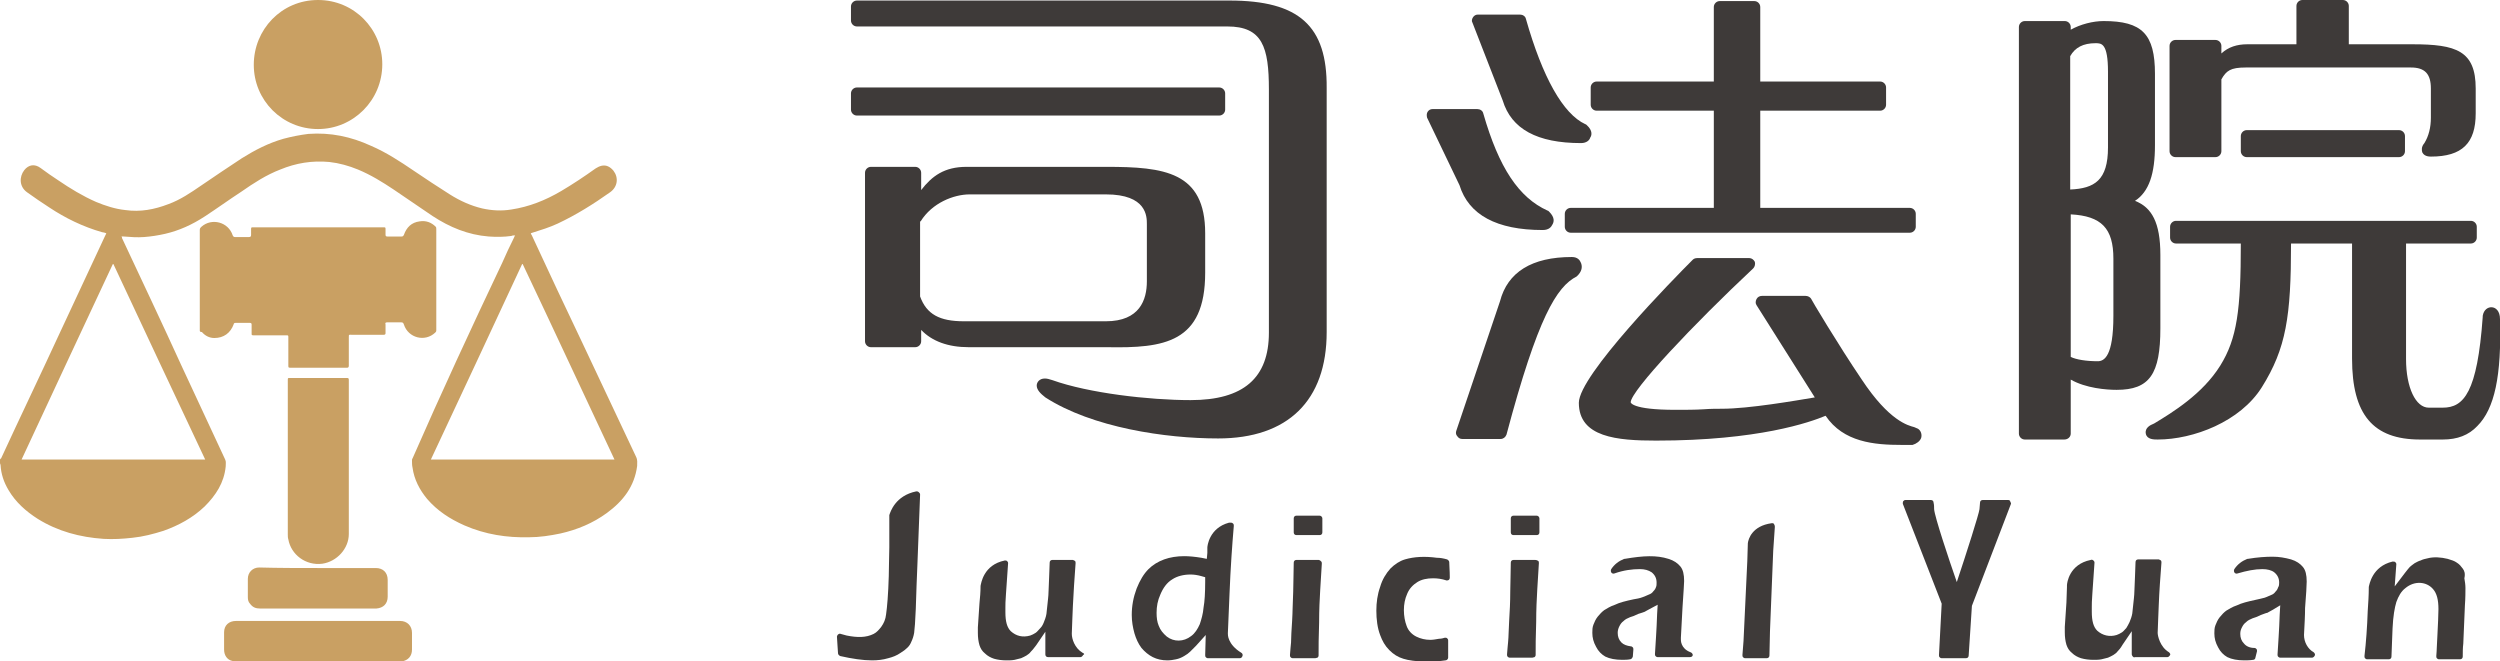
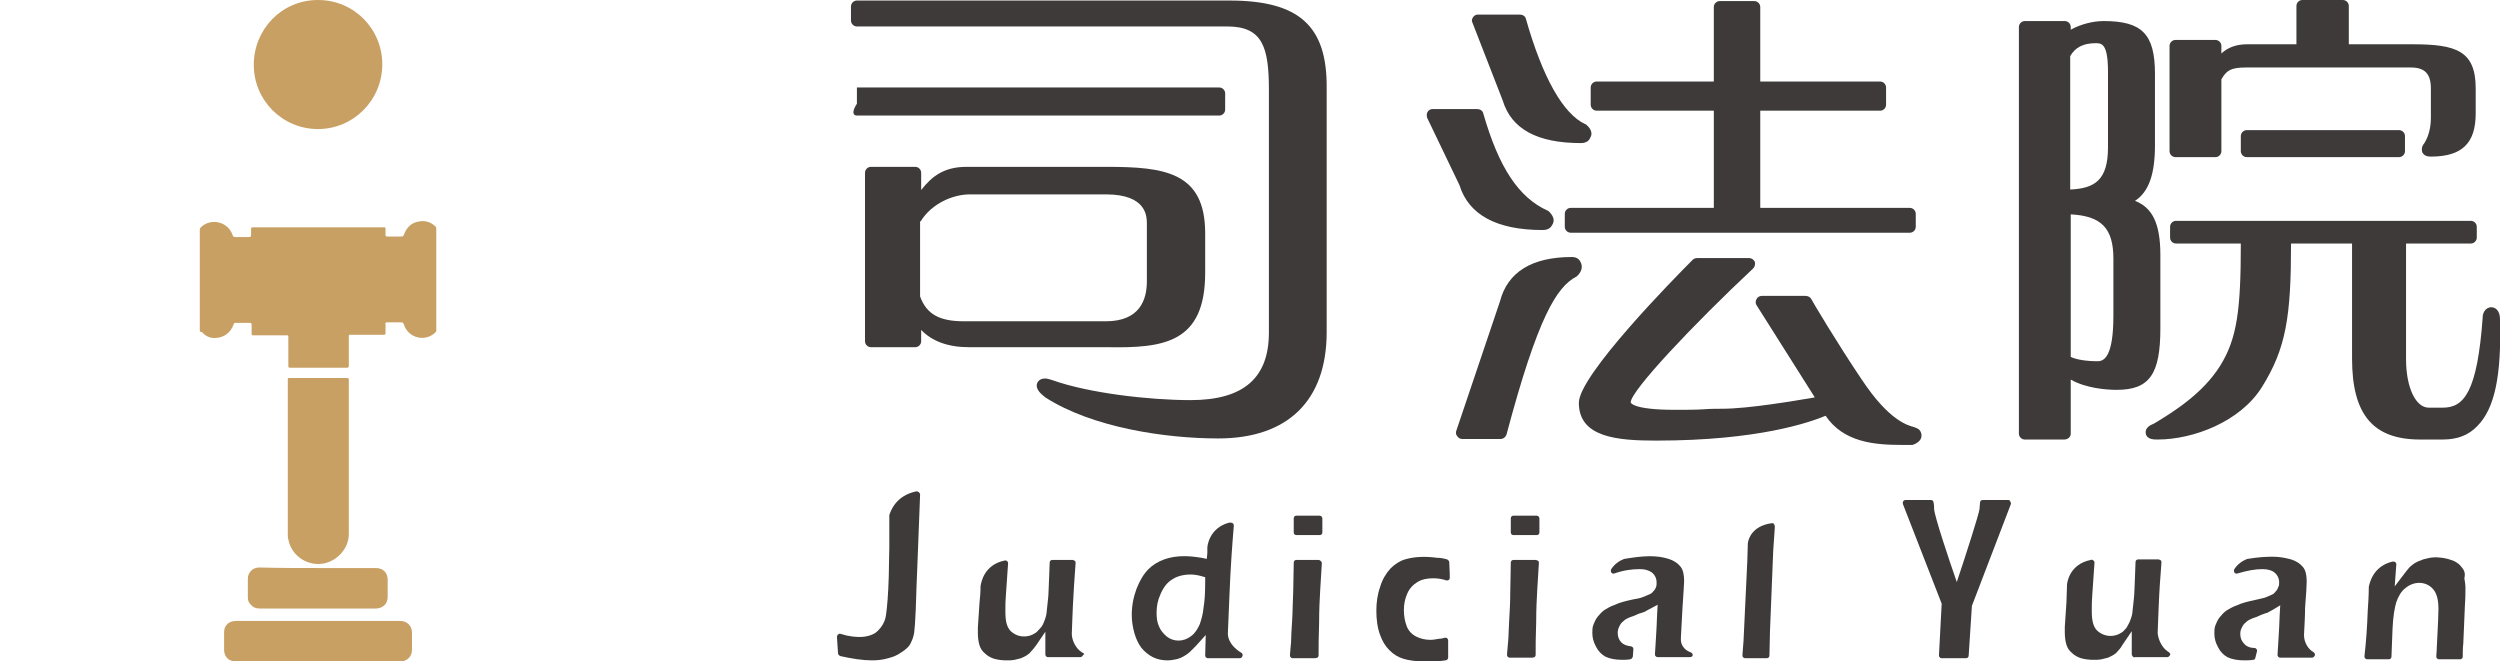
<svg xmlns="http://www.w3.org/2000/svg" version="1.1" id="圖層_1" x="0px" y="0px" viewBox="0 0 463 122.5" style="enable-background:new 0 0 463 122.5;" xml:space="preserve">
  <style type="text/css">
	.st0{fill-rule:evenodd;clip-rule:evenodd;fill:#C9A063;}
	.st1{fill:#3E3A39;}
</style>
  <g>
    <g>
-       <path class="st0" d="M0,85.1c0.1-0.1,0.1-0.2,0.2-0.2c3.6-7.8,7.3-15.5,10.9-23.3c2.8-6,5.6-12,8.4-18c0.1-0.1,0.1-0.3,0.2-0.4    c-0.3-0.1-0.6-0.2-0.8-0.2c-3.5-1-6.8-2.6-9.8-4.6c-1.4-0.9-2.7-1.8-4.1-2.8c-1.4-1-1.5-2.8-0.5-4.1c0.8-1,1.9-1.2,3-0.4    c1.1,0.8,2.2,1.6,3.3,2.3c2.2,1.5,4.5,2.9,7,4c1.7,0.7,3.5,1.3,5.4,1.5c2.8,0.4,5.4-0.1,8-1.1c2.2-0.8,4.1-2.1,6-3.4    c2.5-1.7,5-3.4,7.6-5.1c2.4-1.5,4.9-2.8,7.7-3.6c1.5-0.4,3-0.7,4.6-0.9c4.1-0.3,7.9,0.5,11.6,2.2c2.8,1.2,5.4,2.9,7.9,4.6    c2.2,1.5,4.5,3,6.7,4.4c1.9,1.2,3.9,2.1,6,2.6c1.8,0.4,3.6,0.5,5.4,0.2c3.3-0.5,6.3-1.7,9.2-3.4c2.2-1.3,4.3-2.7,6.4-4.2    c0.3-0.2,0.7-0.4,1.1-0.5c0.9-0.2,1.6,0.2,2.2,0.9c1,1.3,0.8,3-0.6,4c-3.1,2.2-6.3,4.2-9.7,5.8c-1.5,0.7-3.1,1.2-4.7,1.7    c-0.1,0-0.2,0.1-0.3,0.1c0.1,0.2,0.1,0.3,0.2,0.4c3.1,6.7,6.2,13.3,9.4,20c3.3,7,6.6,14,9.9,21c0.3,0.6,0.2,1.1,0.2,1.7    c-0.5,3.8-2.6,6.5-5.6,8.7c-2.6,1.9-5.5,3.1-8.6,3.8c-1.9,0.4-3.9,0.7-5.8,0.7c-4.1,0.1-8.1-0.5-12-2.2c-2.7-1.2-5-2.7-6.9-4.9    c-1.4-1.7-2.4-3.6-2.7-5.8c-0.1-0.4-0.1-0.9-0.1-1.3c0-0.1,0-0.3,0.1-0.4C81.7,72.8,87.3,60.7,93,48.7c0.7-1.6,1.4-3.1,2.2-4.7    c0-0.1,0.1-0.2,0.2-0.4c-0.3,0-0.5,0-0.7,0.1c-1.4,0.2-2.8,0.2-4.2,0.1c-3.8-0.3-7.2-1.7-10.4-3.8c-2.4-1.6-4.8-3.3-7.2-4.9    c-2.1-1.4-4.2-2.7-6.6-3.7c-1.7-0.7-3.5-1.2-5.3-1.4c-3.2-0.3-6.2,0.2-9.1,1.4c-2.6,1-4.9,2.5-7.2,4.1c-2.3,1.5-4.5,3.1-6.8,4.6    c-2.3,1.5-4.7,2.6-7.3,3.2c-1.3,0.3-2.6,0.5-3.9,0.6c-1.3,0.1-2.5,0-3.8-0.1c-0.1,0-0.2,0-0.4,0c0.1,0.1,0.1,0.2,0.1,0.3    c3.7,7.9,7.4,15.7,11,23.6c2.7,5.8,5.4,11.6,8.1,17.4c0.2,0.4,0.1,0.8,0.1,1.3c-0.3,3-1.8,5.3-3.9,7.4c-2.2,2.1-4.8,3.5-7.6,4.5    c-1.9,0.6-3.8,1.1-5.8,1.3c-1.8,0.2-3.5,0.3-5.3,0.2c-4.4-0.3-8.5-1.4-12.2-3.7c-2.2-1.4-4.1-3.1-5.4-5.3c-0.9-1.5-1.4-3-1.5-4.7    c0-0.1-0.1-0.2-0.1-0.3C0,85.3,0,85.2,0,85.1z M79.8,85.1c11.4,0,22.6,0,34,0c-5.7-12.1-11.3-24.2-17-36.2c0,0-0.1,0-0.1,0    C91.1,60.9,85.5,73,79.8,85.1z M38,85.1C32.3,73,26.6,60.9,21,48.9c0,0-0.1,0-0.1,0C15.3,60.9,9.6,73,4,85.1    C15.3,85.1,26.6,85.1,38,85.1z" />
      <path class="st0" d="M43.5,122.5c-0.1,0-0.3-0.1-0.5-0.1c-0.9-0.2-1.5-1-1.5-2.1c0-1.1,0-2.1,0-3.2c0-1.3,0.9-2.1,2.2-2.1    c10.1,0,20.3,0,30.4,0c1.3,0,2.2,0.9,2.2,2.2c0,1,0,2,0,3.1c0,1.2-0.7,2-1.9,2.2c-0.1,0-0.1,0-0.2,0.1    C64,122.5,53.8,122.5,43.5,122.5z" />
      <path class="st0" d="M58.9,42.1c4,0,8.1,0,12.1,0c0.4,0,0.4,0,0.4,0.4c0,0.4,0,0.7,0,1c0,0.2,0.1,0.3,0.3,0.3c0.9,0,1.8,0,2.7,0    c0.2,0,0.3-0.1,0.4-0.3c0.5-1.4,1.4-2.3,2.9-2.5c1.2-0.2,2.2,0.2,3,1c0.1,0.1,0.1,0.3,0.1,0.5c0,4.7,0,9.4,0,14.1    c0,1.5,0,3.1,0,4.6c0,0.2-0.1,0.3-0.2,0.4c-1.9,1.8-5,1-5.8-1.5c-0.1-0.3-0.2-0.4-0.5-0.4c-0.9,0-1.7,0-2.6,0    c-0.3,0-0.4,0.1-0.3,0.4c0,0.5,0,1.1,0,1.6c0,0.2-0.1,0.3-0.3,0.3c-2,0-4,0-6,0c-0.5,0-0.5-0.1-0.5,0.5c0,1.7,0,3.4,0,5.2    c0,0.3-0.1,0.4-0.3,0.4c-3.5,0-7.1,0-10.6,0c-0.3,0-0.3-0.1-0.3-0.4c0-1.7,0-3.5,0-5.2c0-0.4,0-0.4-0.4-0.4c-2,0-4,0-6.1,0    c-0.3,0-0.3-0.1-0.3-0.3c0-0.5,0-1.1,0-1.7c0-0.2-0.1-0.3-0.3-0.3c-0.9,0-1.8,0-2.7,0c-0.2,0-0.3,0.1-0.3,0.2    c-0.6,1.7-1.9,2.6-3.6,2.6c-0.9,0-1.7-0.4-2.3-1.1C37,61.5,37,61.3,37,61.2c0-2.7,0-5.4,0-8.1c0-3.5,0-7,0-10.5    c0-0.3,0.1-0.4,0.3-0.6c1.9-1.7,5-0.9,5.8,1.6c0.1,0.2,0.2,0.3,0.4,0.3c0.9,0,1.7,0,2.6,0c0.3,0,0.4-0.1,0.4-0.4    c0-0.3,0-0.7,0-1.1c0-0.3,0.1-0.3,0.3-0.3c0.9,0,1.9,0,2.8,0C52.7,42.1,55.8,42.1,58.9,42.1z" />
      <path class="st0" d="M58.9,23.9c-6.6,0-11.9-5.3-11.9-11.9C47,5.5,52.1,0,58.9,0c6.7,0,11.9,5.4,11.9,11.9    C70.8,18.6,65.4,23.9,58.9,23.9z" />
      <path class="st0" d="M53.3,84.7c0-4.8,0-9.6,0-14.3c0-0.4,0-0.4,0.4-0.4c3.5,0,7,0,10.5,0c0.2,0,0.4,0,0.4,0.3    c0,9.5,0,19.1,0,28.6c0,2.7-2.2,5.1-4.9,5.5c-3.1,0.4-5.8-1.7-6.3-4.5c-0.1-0.3-0.1-0.6-0.1-0.9C53.3,94.2,53.3,89.5,53.3,84.7    L53.3,84.7z" />
      <path class="st0" d="M58.9,105.2c3.6,0,7.1,0,10.7,0c1.3,0,2.2,0.8,2.2,2.2c0,1,0,2.1,0,3.1c0,1.3-0.8,2.1-2.1,2.2    c-0.1,0-0.1,0-0.2,0c-7.1,0-14.2,0-21.3,0c-0.8,0-1.4-0.2-1.9-0.9c-0.3-0.3-0.4-0.7-0.4-1.2c0-1.1,0-2.2,0-3.4    c0-1.2,0.9-2.1,2.1-2.1C51.7,105.2,55.3,105.2,58.9,105.2z" />
    </g>
    <g>
      <path class="st1" d="M169.7,91c-3.9,0.8-4.8,3.8-5,4.4c0,0,0,0.1,0,0.1v5.9c0,1.6-0.1,3.4-0.1,5.3c-0.1,3.4-0.3,5.7-0.5,7.1    c-0.1,0.9-0.4,1.6-0.9,2.3c-0.4,0.5-0.8,1-1.4,1.3c-1.4,0.7-3,0.7-5,0.3c-0.3-0.1-0.7-0.2-1.1-0.3c-0.2-0.1-0.3,0-0.5,0.1    c-0.1,0.1-0.2,0.3-0.2,0.4c0.1,1.1,0.1,2.1,0.2,3.1c0,0.2,0.2,0.4,0.4,0.5c2.2,0.5,4.2,0.8,5.9,0.8c1,0,2-0.1,3-0.4    c0.8-0.2,1.6-0.5,2.3-1c0.5-0.3,0.9-0.6,1.3-1c0.3-0.3,0.5-0.6,0.7-1.1c0.2-0.4,0.4-1,0.5-1.6c0.1-0.7,0.2-2.1,0.3-4.4    c0.1-3.3,0.2-5.9,0.3-8.2l0.5-13c0-0.2-0.1-0.3-0.2-0.4C170,91,169.9,91,169.7,91z" />
      <path class="st1" d="M244.1,103.7c-0.8,0-1.4,0-1.9,0c-0.6,0-1.3,0-2.1,0c0,0,0,0,0,0c-0.3,0-0.5,0.2-0.5,0.5c0,2-0.1,3.8-0.1,5.4    c-0.1,2-0.1,3.8-0.2,5.4c-0.1,1.6-0.2,3-0.2,4c-0.1,0.7-0.1,1.4-0.2,2.3c0,0.1,0,0.3,0.1,0.4c0.1,0.1,0.2,0.2,0.4,0.2c0,0,0,0,0,0    c1.7,0,2.7,0,4.2,0c0.1,0,0.3-0.1,0.4-0.1c0.1-0.1,0.2-0.2,0.2-0.4c0-1.4,0-3.5,0.1-6.1c0-2.4,0.1-4.3,0.2-6    c0.1-1.5,0.2-3.2,0.3-4.9c0-0.1,0-0.3-0.1-0.4C244.4,103.7,244.3,103.7,244.1,103.7z" />
      <path class="st1" d="M268.4,104.1c0-0.2-0.2-0.4-0.4-0.5c-0.7-0.2-1.3-0.3-1.9-0.3c-2.2-0.3-4.2-0.2-5.9,0.3    c-1,0.3-1.9,0.9-2.7,1.7c-0.8,0.9-1.5,2-1.9,3.4c-0.5,1.4-0.7,2.9-0.7,4.4c0,1.6,0.2,3.2,0.7,4.5c0.4,1.1,0.9,2,1.7,2.8    c0.8,0.8,1.6,1.3,2.6,1.6c0.9,0.3,2.5,0.5,3.7,0.5h0.5c1.2,0,2.4,0,3.6-0.2c0.3,0,0.5-0.3,0.5-0.5c0-1,0-2.2,0-3.2    c0-0.2-0.1-0.3-0.2-0.4c-0.1-0.1-0.3-0.1-0.4-0.1c-0.3,0.1-0.7,0.2-1.1,0.2c-0.6,0.1-1.1,0.2-1.6,0.2c-0.9,0-1.8-0.2-2.6-0.6    c-0.8-0.4-1.5-1.1-1.8-2c-0.3-0.8-0.5-1.8-0.5-2.9c0-1.1,0.2-2.1,0.6-3c0.4-1,1.1-1.7,1.9-2.2c0.8-0.5,1.8-0.7,2.9-0.7    c0.8,0,1.6,0.1,2.5,0.4c0,0,0.1,0,0.1,0c0.3,0,0.5-0.2,0.5-0.5c0-0.1,0-0.1,0-0.2C268.5,105.7,268.4,104.7,268.4,104.1z" />
      <path class="st1" d="M284.3,103.7c-0.8,0-1.4,0-1.9,0c-0.6,0-1.3,0-2.1,0c-0.3,0-0.5,0.2-0.5,0.5c0,2-0.1,3.8-0.1,5.3    c0,2-0.1,3.8-0.2,5.4c-0.1,1.6-0.1,3-0.2,4c-0.1,0.7-0.1,1.4-0.2,2.3c0,0.1,0,0.3,0.1,0.4c0.1,0.1,0.2,0.2,0.4,0.2c0,0,0,0,0,0    c1.7,0,2.7,0,4.2,0c0.1,0,0.3-0.1,0.4-0.1c0.1-0.1,0.2-0.2,0.2-0.4c0-1.4,0-3.5,0.1-6.1c0-2.3,0.1-4.3,0.2-6    c0.1-1.4,0.2-3.1,0.3-4.9c0-0.1,0-0.3-0.1-0.4C284.6,103.7,284.4,103.7,284.3,103.7z" />
      <path class="st1" d="M328.3,96.9l-0.2,0c-3.6,0.5-4.3,2.9-4.4,3.7l-0.1,3.3l-0.7,14.8l-0.2,2.6c0,0.1,0,0.3,0.1,0.4    c0.1,0.1,0.2,0.2,0.4,0.2c0,0,0,0,0,0l2.1,0c0.6,0,1.2,0,1.9,0c0,0,0,0,0,0c0.3,0,0.5-0.2,0.5-0.5l0.1-4.5l0.6-14.9l0.3-4.4    c0-0.1,0-0.3-0.1-0.4C328.6,97,328.4,96.9,328.3,96.9z" />
      <path class="st1" d="M456.1,105.3c-0.3-0.4-0.6-0.8-1.1-1.1c-0.4-0.3-1-0.5-1.7-0.7c-1.2-0.3-2.6-0.4-3.7-0.1    c-0.5,0.1-0.9,0.2-1.3,0.4c-0.4,0.1-0.7,0.3-1.1,0.5c-0.4,0.3-0.7,0.5-0.9,0.7c-0.2,0.2-0.5,0.6-0.9,1.1l-1.9,2.5l0.3-4.1    c0-0.2-0.1-0.3-0.2-0.4c-0.1-0.1-0.3-0.1-0.5-0.1c-3.8,0.9-4.3,4.3-4.4,4.7c0,0,0,0.1,0,0.1c0,1.4-0.1,2.9-0.2,4.4    c-0.1,2.9-0.3,5.7-0.6,8.3c0,0.1,0,0.3,0.1,0.4c0.1,0.1,0.2,0.2,0.4,0.2c1.4,0,2.7,0,4,0c0,0,0,0,0,0c0.3,0,0.5-0.2,0.5-0.5    c0.1-1.8,0.1-3.5,0.2-5.2c0.1-2.3,0.4-3.9,0.7-4.9c0.4-1.1,0.9-2,1.7-2.6c1.7-1.4,3.9-1.2,5.1,0.2c0.7,0.8,1,2,1,3.7    c0,1.1-0.1,2.9-0.2,5c-0.1,1.4-0.1,2.7-0.2,3.7c0,0.1,0,0.3,0.1,0.4c0.1,0.1,0.2,0.2,0.4,0.2c0,0,0,0,0,0c1.2,0,2.5,0,3.9,0    c0,0,0,0,0,0c0.3,0,0.5-0.2,0.5-0.5c0-0.8,0-1.6,0.1-2.4l0.3-7.1c0.1-1.3,0.1-2.6,0.1-3.2c0-0.6-0.1-1.2-0.2-1.8    C456.6,106.2,456.4,105.7,456.1,105.3z" />
      <path class="st1" d="M200.5,120.9c-1.5-0.9-2-2.6-2-3.5l0-0.1c0.1-1.9,0.1-3.6,0.2-5.1c0.1-2.4,0.3-5,0.5-7.9c0-0.1,0-0.3-0.1-0.4    c-0.1-0.1-0.2-0.1-0.4-0.2c-1.2,0-2.2,0-3.8,0c-0.3,0-0.5,0.2-0.5,0.5l-0.1,2.7c-0.1,1.9-0.1,3.3-0.2,4c-0.1,1.1-0.2,2-0.3,2.8    c-0.1,0.6-0.3,1.1-0.5,1.6c-0.2,0.5-0.4,0.8-0.7,1.1c-0.3,0.3-0.5,0.6-0.8,0.8c-0.3,0.2-0.7,0.4-1,0.5c-1.4,0.4-2.6,0.1-3.6-0.8    c-0.7-0.7-1-1.8-1-3.5c0,0,0-0.6,0-0.9c0-0.4,0-1.2,0.1-2.4l0.4-5.8c0-0.2-0.1-0.3-0.2-0.4c-0.1-0.1-0.3-0.1-0.4-0.1    c-4,0.8-4.4,4.3-4.5,4.7c0,1.1-0.1,2.2-0.2,3.2l-0.3,4.5c0,0.5,0,0.8,0,1c0,0.9,0.1,1.6,0.3,2.3c0.2,0.6,0.5,1.1,1,1.5    c0.5,0.5,1.1,0.8,1.7,1c0.7,0.2,1.5,0.3,2.3,0.3c0.5,0,1,0,1.5-0.1c0.4-0.1,0.8-0.2,1.2-0.3c0.4-0.2,0.7-0.3,1-0.5    c0.3-0.2,0.6-0.4,0.8-0.7c0.2-0.2,0.5-0.5,1-1.2l1.7-2.5l0,4.2c0,0.3,0.2,0.5,0.5,0.5h6c0.2,0,0.4-0.2,0.5-0.4    C200.9,121.2,200.8,121,200.5,120.9z" />
      <path class="st1" d="M227.4,117.3c0.1-2.1,0.2-4.5,0.3-7.2c0.2-5,0.5-9.2,0.8-12.7c0-0.1,0-0.3-0.1-0.4c-0.1-0.1-0.2-0.2-0.4-0.2    h-0.3c0,0-0.1,0-0.1,0c-3.7,1-4,4.4-4,4.6l0,0.2c0,0,0,0.6,0,0.8l-0.1,1.1l-1-0.2c-1.2-0.2-2.3-0.3-3.2-0.3    c-1.3,0-2.6,0.2-3.7,0.6c-1.1,0.4-2.1,1-2.9,1.8c-0.9,0.9-1.6,2.1-2.2,3.6c-0.6,1.6-0.9,3.2-0.9,4.9c0,1.2,0.2,2.3,0.5,3.4    c0.3,1,0.7,1.9,1.3,2.7c0.6,0.7,1.3,1.3,2.1,1.7c0.8,0.4,1.7,0.6,2.7,0.6c0.6,0,1.1-0.1,1.6-0.2c0.5-0.1,1-0.3,1.5-0.6    c0.5-0.3,0.8-0.5,1.1-0.8c0.3-0.3,0.7-0.7,1.1-1.1l1.8-2l-0.1,3.7c0,0.1,0,0.3,0.1,0.4c0.1,0.1,0.2,0.2,0.4,0.2h5.9    c0.2,0,0.4-0.1,0.5-0.4c0.1-0.2,0-0.5-0.2-0.6C227.3,119.3,227.4,117.5,227.4,117.3z M214.6,115.9c-0.3-0.7-0.4-1.5-0.4-2.4    c0-1.2,0.2-2.3,0.7-3.4c0.5-1.2,1.2-2.2,2.2-2.8c0.9-0.6,2.1-0.9,3.4-0.9c0.6,0,1.3,0.1,2,0.3l0.7,0.2l0,0.8    c0,2.1-0.1,3.7-0.3,4.8c-0.1,1.2-0.4,2.2-0.7,3.1c-0.4,0.9-0.9,1.7-1.6,2.2c-1.4,1.1-3.2,1.1-4.5,0.1    C215.4,117.3,214.9,116.7,214.6,115.9z" />
      <path class="st1" d="M313.1,120.8c-1.9-0.7-1.8-2.3-1.8-2.4l0-0.3c0.1-2.1,0.2-4,0.3-5.6c0.2-3.1,0.3-4.4,0.3-4.9    c0-1.2-0.2-2.1-0.7-2.7c-0.5-0.6-1.2-1.1-2.2-1.4c-2.2-0.7-4.6-0.6-8.1,0c0,0-0.1,0-0.1,0c-1,0.4-1.8,1-2.4,1.9    c-0.1,0.2-0.1,0.4,0,0.6c0.1,0.2,0.4,0.3,0.6,0.2c1.7-0.6,3.3-0.8,4.7-0.8c0.9,0,1.6,0.2,2.2,0.6c0.6,0.5,0.9,1.1,0.9,1.9    c0,0.3,0,0.6-0.1,0.8c-0.1,0.3-0.2,0.5-0.5,0.8c-0.2,0.3-0.5,0.5-0.8,0.6c-0.3,0.1-0.6,0.3-1.2,0.5c-0.5,0.2-1.1,0.3-1.7,0.4    c-1.4,0.3-2.6,0.6-3.4,1c-0.9,0.3-1.5,0.7-2,1c-0.4,0.3-0.8,0.7-1.2,1.2c-0.4,0.5-0.6,1-0.8,1.5c-0.2,0.5-0.2,1-0.2,1.5    c0,0.9,0.2,1.7,0.7,2.6c0.4,0.8,1,1.4,1.7,1.8c0.8,0.4,1.9,0.6,3.1,0.6c0.5,0,1,0,1.5-0.1c0.2,0,0.4-0.2,0.5-0.5    c0-0.4,0.1-0.9,0.1-1.3c0-0.1,0-0.3-0.1-0.4c-0.1-0.1-0.2-0.2-0.4-0.2c-0.7-0.1-1.3-0.3-1.7-0.7c-0.5-0.5-0.7-1.1-0.7-1.8    c0-0.4,0.1-0.8,0.3-1.2c0.2-0.4,0.4-0.7,0.8-1c0.3-0.3,0.7-0.5,1.2-0.7c0.4-0.1,0.9-0.3,1.5-0.6c0.6-0.2,1-0.3,1.2-0.4    c0.2-0.1,0.5-0.3,0.9-0.5l1.5-0.8l-0.1,1.7c-0.1,3.1-0.3,5.6-0.4,7.4c0,0.1,0,0.3,0.1,0.4c0.1,0.1,0.2,0.2,0.4,0.2h6    c0.3,0,0.5-0.2,0.5-0.4C313.5,121.2,313.4,120.9,313.1,120.8z" />
      <path class="st1" d="M401.7,120.8c-1.7-1-2.1-3.1-2.1-3.6c0.1-1.8,0.1-3.5,0.2-5.1c0.1-2.6,0.3-5.3,0.5-7.9c0-0.1,0-0.3-0.1-0.4    c-0.1-0.1-0.2-0.1-0.4-0.2c-1.2,0-2.2,0-3.8,0c0,0,0,0,0,0c-0.3,0-0.5,0.2-0.5,0.5l-0.1,2.7c-0.1,1.9-0.1,3.3-0.2,4    c-0.1,1.1-0.2,2-0.3,2.8c-0.1,0.6-0.3,1.1-0.5,1.6c-0.2,0.4-0.4,0.8-0.6,1.1c-0.3,0.3-0.5,0.6-0.8,0.8c-0.3,0.2-0.7,0.4-1,0.5    c-1.3,0.4-2.6,0.1-3.6-0.8c-0.7-0.7-1-1.8-1-3.5l0-0.9c0-0.4,0-1.2,0.1-2.4l0.4-5.8c0-0.2-0.1-0.3-0.2-0.4    c-0.1-0.1-0.3-0.2-0.5-0.1c-4,0.8-4.4,4.3-4.4,4.7l0,0.3c0,1-0.1,2-0.1,2.9l-0.3,4.5c0,0.5,0,0.8,0,1c0,0.9,0.1,1.6,0.3,2.3    c0.2,0.6,0.5,1.1,1,1.5c0.5,0.5,1.1,0.8,1.7,1c0.7,0.2,1.5,0.3,2.3,0.3c0.5,0,1,0,1.5-0.1c0.4-0.1,0.8-0.2,1.2-0.3    c0.4-0.2,0.7-0.3,1-0.5c0.3-0.2,0.6-0.4,0.8-0.7c0.2-0.2,0.5-0.5,0.9-1.2l1.7-2.5l0,4.3c0,0.1,0.1,0.3,0.2,0.4    c0.1,0.1,0.2,0.2,0.4,0.1l6,0c0.2,0,0.4-0.2,0.5-0.4C402,121.2,401.9,121,401.7,120.8z" />
      <path class="st1" d="M428.5,120.8c-1.1-0.6-1.8-1.9-1.8-3.2c0.1-1.9,0.2-3.6,0.2-5c0.2-2.5,0.3-4.2,0.3-4.9c0-1.2-0.2-2.1-0.7-2.7    c-0.5-0.6-1.2-1.1-2.2-1.4c-1.1-0.3-2.2-0.5-3.4-0.5c-1.3,0-2.8,0.1-4.6,0.4c0,0-0.1,0-0.1,0c-1,0.4-1.8,1-2.4,1.9    c-0.1,0.2-0.1,0.4,0,0.6c0.1,0.2,0.4,0.3,0.6,0.2c1.7-0.5,3.2-0.8,4.6-0.8c0.9,0,1.7,0.2,2.2,0.6c0.6,0.5,0.9,1.1,0.9,1.9    c0,0.3,0,0.6-0.2,0.9c-0.1,0.3-0.2,0.5-0.5,0.8c-0.2,0.3-0.5,0.5-0.8,0.6c-0.3,0.1-0.6,0.3-1.2,0.5c-0.5,0.1-1.1,0.3-1.7,0.4    c-1.4,0.3-2.6,0.6-3.4,1c-0.9,0.3-1.5,0.7-2,1c-0.4,0.3-0.8,0.7-1.2,1.2c-0.4,0.5-0.6,1-0.8,1.5c-0.2,0.5-0.2,1-0.2,1.5    c0,0.9,0.2,1.7,0.7,2.6c0.4,0.8,1,1.4,1.7,1.8c0.8,0.4,1.9,0.6,3.1,0.6c0.5,0,1.1,0,1.7-0.1c0.2,0,0.4-0.2,0.4-0.4    c0.1-0.4,0.2-0.8,0.3-1.2c0-0.1,0-0.3-0.1-0.4c-0.1-0.1-0.2-0.2-0.4-0.2c-0.8,0-1.5-0.3-1.9-0.8c-0.5-0.5-0.7-1.1-0.7-1.8    c0-0.5,0.1-0.8,0.3-1.2c0.2-0.4,0.4-0.7,0.8-1c0.3-0.3,0.7-0.5,1.2-0.7c0.4-0.1,0.9-0.3,1.5-0.6c0.6-0.2,1-0.4,1.2-0.4    c0.2-0.1,0.5-0.3,0.9-0.5l1.5-0.9l-0.1,1.7c-0.1,3.1-0.3,5.6-0.4,7.4c0,0.1,0,0.3,0.1,0.4c0.1,0.1,0.2,0.2,0.4,0.2    c0.1,0,5.9,0,5.9,0c0.2,0,0.4-0.2,0.5-0.4C428.8,121.2,428.7,121,428.5,120.8z" />
      <path class="st1" d="M371.9,92.6c-0.8,0-3.7,0-4.7,0c-0.3,0-0.5,0.2-0.5,0.5c0,0.4-0.1,0.8-0.1,1.2c-0.1,0.9-2.4,8.1-4.2,13.5    c-1.5-4.3-4.1-12.1-4.2-13.5c0-0.4,0-0.8-0.1-1.2c0-0.3-0.2-0.5-0.5-0.5c-1,0-3.9,0-4.7,0c-0.2,0-0.3,0.1-0.4,0.2    c-0.1,0.1-0.1,0.3-0.1,0.5l7.2,18.5l-0.5,9.5c0,0.1,0,0.3,0.1,0.4c0.1,0.1,0.2,0.2,0.4,0.2h4.5c0.3,0,0.5-0.2,0.5-0.5l0.6-9.2    l7.2-18.8c0.1-0.2,0-0.3-0.1-0.5C372.3,92.7,372.1,92.6,371.9,92.6z" />
      <path class="st1" d="M244.4,95.5h-4.3c-0.3,0-0.5,0.2-0.5,0.5v2.6c0,0.3,0.2,0.5,0.5,0.5h4c0,0,0,0,0,0h0.3c0.3,0,0.5-0.2,0.5-0.5    V96C244.9,95.8,244.7,95.5,244.4,95.5z" />
      <path class="st1" d="M284.6,95.5h-4.3c-0.3,0-0.5,0.2-0.5,0.5v2.6c0,0.3,0.2,0.5,0.5,0.5h4c0,0,0,0,0,0h0.3c0.3,0,0.5-0.2,0.5-0.5    V96C285.1,95.8,284.9,95.5,284.6,95.5z" />
-       <path class="st1" d="M158.7,21.4h67.1c0.6,0,1.1-0.5,1.1-1.1v-3c0-0.6-0.5-1.1-1.1-1.1h-67.1c-0.6,0-1.1,0.5-1.1,1.1v3    C157.6,20.9,158.1,21.4,158.7,21.4z" />
+       <path class="st1" d="M158.7,21.4h67.1c0.6,0,1.1-0.5,1.1-1.1v-3c0-0.6-0.5-1.1-1.1-1.1h-67.1v3    C157.6,20.9,158.1,21.4,158.7,21.4z" />
      <path class="st1" d="M227.7,0.1h-69c-0.6,0-1.1,0.5-1.1,1.1v2.6c0,0.6,0.5,1.1,1.1,1.1h68.6c6.5,0,7.7,3.8,7.7,11.7v45    c0,8.4-4.7,12.5-14.5,12.5c-7.7,0-18.9-1.3-25.6-3.7c-0.6-0.2-1-0.3-1.4-0.3c-1,0-1.5,0.7-1.5,1.3c0,0.8,0.7,1.5,1.6,2.2    c8.7,5.6,22.3,7.6,32,7.6c12.9,0,20.1-7,20.1-19.7V16.3C245.8,4.8,240.6,0.1,227.7,0.1z" />
      <path class="st1" d="M223.2,50.5v-7.3c0-11.4-7.6-12.3-18.3-12.3H179c-4.1,0-6.4,1.7-8.4,4.3v-3.2c0-0.6-0.5-1.1-1.1-1.1h-8.2    c-0.6,0-1.1,0.5-1.1,1.1v31.2c0,0.6,0.5,1.1,1.1,1.1h8.2c0.6,0,1.1-0.5,1.1-1.1v-2.1c2,2.1,5,3.2,8.8,3.2h25.6    C215.6,64.5,223.2,63.5,223.2,50.5z M170.5,41c2.1-3.4,6.1-5,9.1-5h25.2c7.6,0,7.6,4.1,7.6,5.5v10.6c0,3.4-1.3,7.4-7.6,7.4h-26.3    c-4.5,0-6.9-1.3-8.1-4.6V41z" />
      <path class="st1" d="M355.8,81.1c0.2-0.7-0.1-1.4-0.6-1.7c-0.2-0.1-0.5-0.2-0.7-0.3c-1.1-0.3-4.6-1.1-9.7-8.8    c-4.4-6.5-9.4-14.9-9.4-15c-0.2-0.3-0.6-0.5-1-0.5h-8.1c-0.4,0-0.8,0.2-1,0.6c-0.2,0.4-0.2,0.8,0,1.1l10.8,17.1    c-3.6,0.6-12.2,2.1-17.2,2.1c-0.9,0-2.1,0-3.4,0.1c-1.6,0.1-3.4,0.1-5.2,0.1c-8.2,0-8.3-1.4-8.3-1.4c0.1-2.2,11.6-14.4,22.7-24.8    c0.3-0.3,0.4-0.8,0.3-1.2c-0.2-0.4-0.6-0.7-1-0.7h-9.7c-0.3,0-0.6,0.1-0.8,0.3c-3.5,3.5-21.1,21.4-21.1,26.5c0,6.4,7.1,7,14.3,7    c19,0,28.5-3.4,31.4-4.6c3.3,4.9,9,5.4,14.1,5.4l2,0C354.9,82.2,355.6,81.7,355.8,81.1z" />
      <path class="st1" d="M295.7,20.5h21.7v18h-26.5c-0.6,0-1.1,0.5-1.1,1.1V42c0,0.6,0.5,1.1,1.1,1.1h62.8c0.6,0,1.1-0.5,1.1-1.1v-2.4    c0-0.6-0.5-1.1-1.1-1.1H326v-18h22.2c0.6,0,1.1-0.5,1.1-1.1v-3.2c0-0.6-0.5-1.1-1.1-1.1H326V1.3c0-0.6-0.5-1.1-1.1-1.1h-6.4    c-0.6,0-1.1,0.5-1.1,1.1v13.8h-21.7c-0.6,0-1.1,0.5-1.1,1.1v3.2C294.6,20,295.1,20.5,295.7,20.5z" />
      <path class="st1" d="M278.3,18.6c1.6,5.3,6.4,7.9,14.5,7.9c1.1,0,1.6-0.6,1.7-1c0.3-0.4,0.5-1.3-0.6-2.3c-0.1-0.1-0.2-0.2-0.3-0.2    c-4.1-1.9-7.9-8.6-11-19.5c-0.1-0.5-0.6-0.8-1.1-0.8h-7.8c-0.4,0-0.7,0.2-0.9,0.5c-0.2,0.3-0.3,0.7-0.1,1L278.3,18.6z" />
      <path class="st1" d="M270.3,34.3c1.7,5.5,6.9,8.3,15.4,8.3c1.2,0,1.6-0.6,1.8-1c0.3-0.5,0.5-1.3-0.6-2.4c-0.1-0.1-0.2-0.2-0.3-0.2    c-5.3-2.4-9-7.9-11.9-18c-0.1-0.5-0.6-0.8-1.1-0.8h-8.3c-0.4,0-0.7,0.2-0.9,0.5c-0.2,0.3-0.2,0.7-0.1,1.1L270.3,34.3z" />
      <path class="st1" d="M292.8,48.7c-0.2-0.5-0.6-1.1-1.7-1.1c-7.4,0-11.9,2.8-13.3,8.2l-8.1,24c-0.1,0.3-0.1,0.7,0.2,1    c0.2,0.3,0.5,0.5,0.9,0.5h7.1c0.5,0,0.9-0.3,1.1-0.8c5.8-21.8,9.3-27.4,13-29.3c0.1-0.1,0.2-0.2,0.3-0.3    C293.1,50,293,49.2,292.8,48.7z" />
      <path class="st1" d="M383.5,80.3v-10c2.8,1.6,6.6,1.9,8.5,1.9c6.1,0,8.1-2.9,8.1-11.4V47.2c0-6-1.6-8.8-4.7-10    c2.6-1.7,3.7-5,3.7-10.3V13.7c0-7.4-2.4-9.8-9.5-9.8c-2,0-4.3,0.6-6.1,1.6V5c0-0.6-0.5-1.1-1.1-1.1H375c-0.6,0-1.1,0.5-1.1,1.1    v75.3c0,0.6,0.5,1.1,1.1,1.1h7.3C383,81.4,383.5,80.9,383.5,80.3z M388.1,8c1.1,0,2.3,0,2.3,5.3v14c0,6.1-2.5,7.6-7,7.8V10.4    C384.3,8.8,385.8,8,388.1,8z M383.5,39.7c5.7,0.3,7.9,2.6,7.9,8.2v10.6c0,7.5-1.7,8.4-2.9,8.4c-2.1,0-4-0.3-5-0.8V39.7z" />
      <path class="st1" d="M463,59.1c0-1.5-0.8-2.2-1.6-2.2c-0.6,0-1.4,0.4-1.6,1.6c0,0.1,0,0.1,0,0.2c-1,14-3.5,16.8-7.4,16.8h-2.6    c-2.4,0-4.2-3.7-4.2-9V45.1h12c0.6,0,1.1-0.5,1.1-1.1v-2c0-0.6-0.5-1.1-1.1-1.1h-54.6c-0.6,0-1.1,0.5-1.1,1.1v2    c0,0.6,0.5,1.1,1.1,1.1H415c0,12.3-0.7,17.6-3.8,22.6c-3.3,5.3-8.9,8.7-12.2,10.7l-0.2,0.1c-0.5,0.2-1.6,0.7-1.4,1.8    c0.2,1.1,1.5,1.1,2.2,1.1c6.6,0,15.3-3.3,19.3-9.7c4.5-7.2,5.4-13.1,5.4-26.6h11.3v21.3c0,10.4,3.9,15,12.6,15h4.2    c2.7,0,4.8-0.8,6.4-2.5C462,75.7,463.3,69.6,463,59.1z" />
      <path class="st1" d="M402.9,29.1h7.4c0.6,0,1.1-0.5,1.1-1.1V14.7c0.9-1.6,1.7-2.2,4.5-2.2h30.6c2.6,0,3.7,1.2,3.7,3.9v5.4    c0,1.8-0.4,3.4-1.2,4.7c-0.6,0.7-0.5,1.3-0.4,1.7c0.2,0.4,0.6,0.8,1.6,0.8c5.8,0,8.3-2.5,8.3-8v-4.6c0-7-3.6-8.2-11.7-8.2h-11.8    V1.1c0-0.6-0.5-1.1-1.1-1.1h-7.5c-0.6,0-1.1,0.5-1.1,1.1v7.1h-9.1c-1.9,0-3.5,0.5-4.8,1.7V8.5c0-0.6-0.5-1.1-1.1-1.1h-7.4    c-0.6,0-1.1,0.5-1.1,1.1v19.5C401.8,28.6,402.3,29.1,402.9,29.1z" />
      <path class="st1" d="M416.1,24.1c-0.6,0-1.1,0.5-1.1,1.1v2.8c0,0.6,0.5,1.1,1.1,1.1h28.2c0.6,0,1.1-0.5,1.1-1.1v-2.8    c0-0.6-0.5-1.1-1.1-1.1H416.1z" />
    </g>
  </g>
</svg>